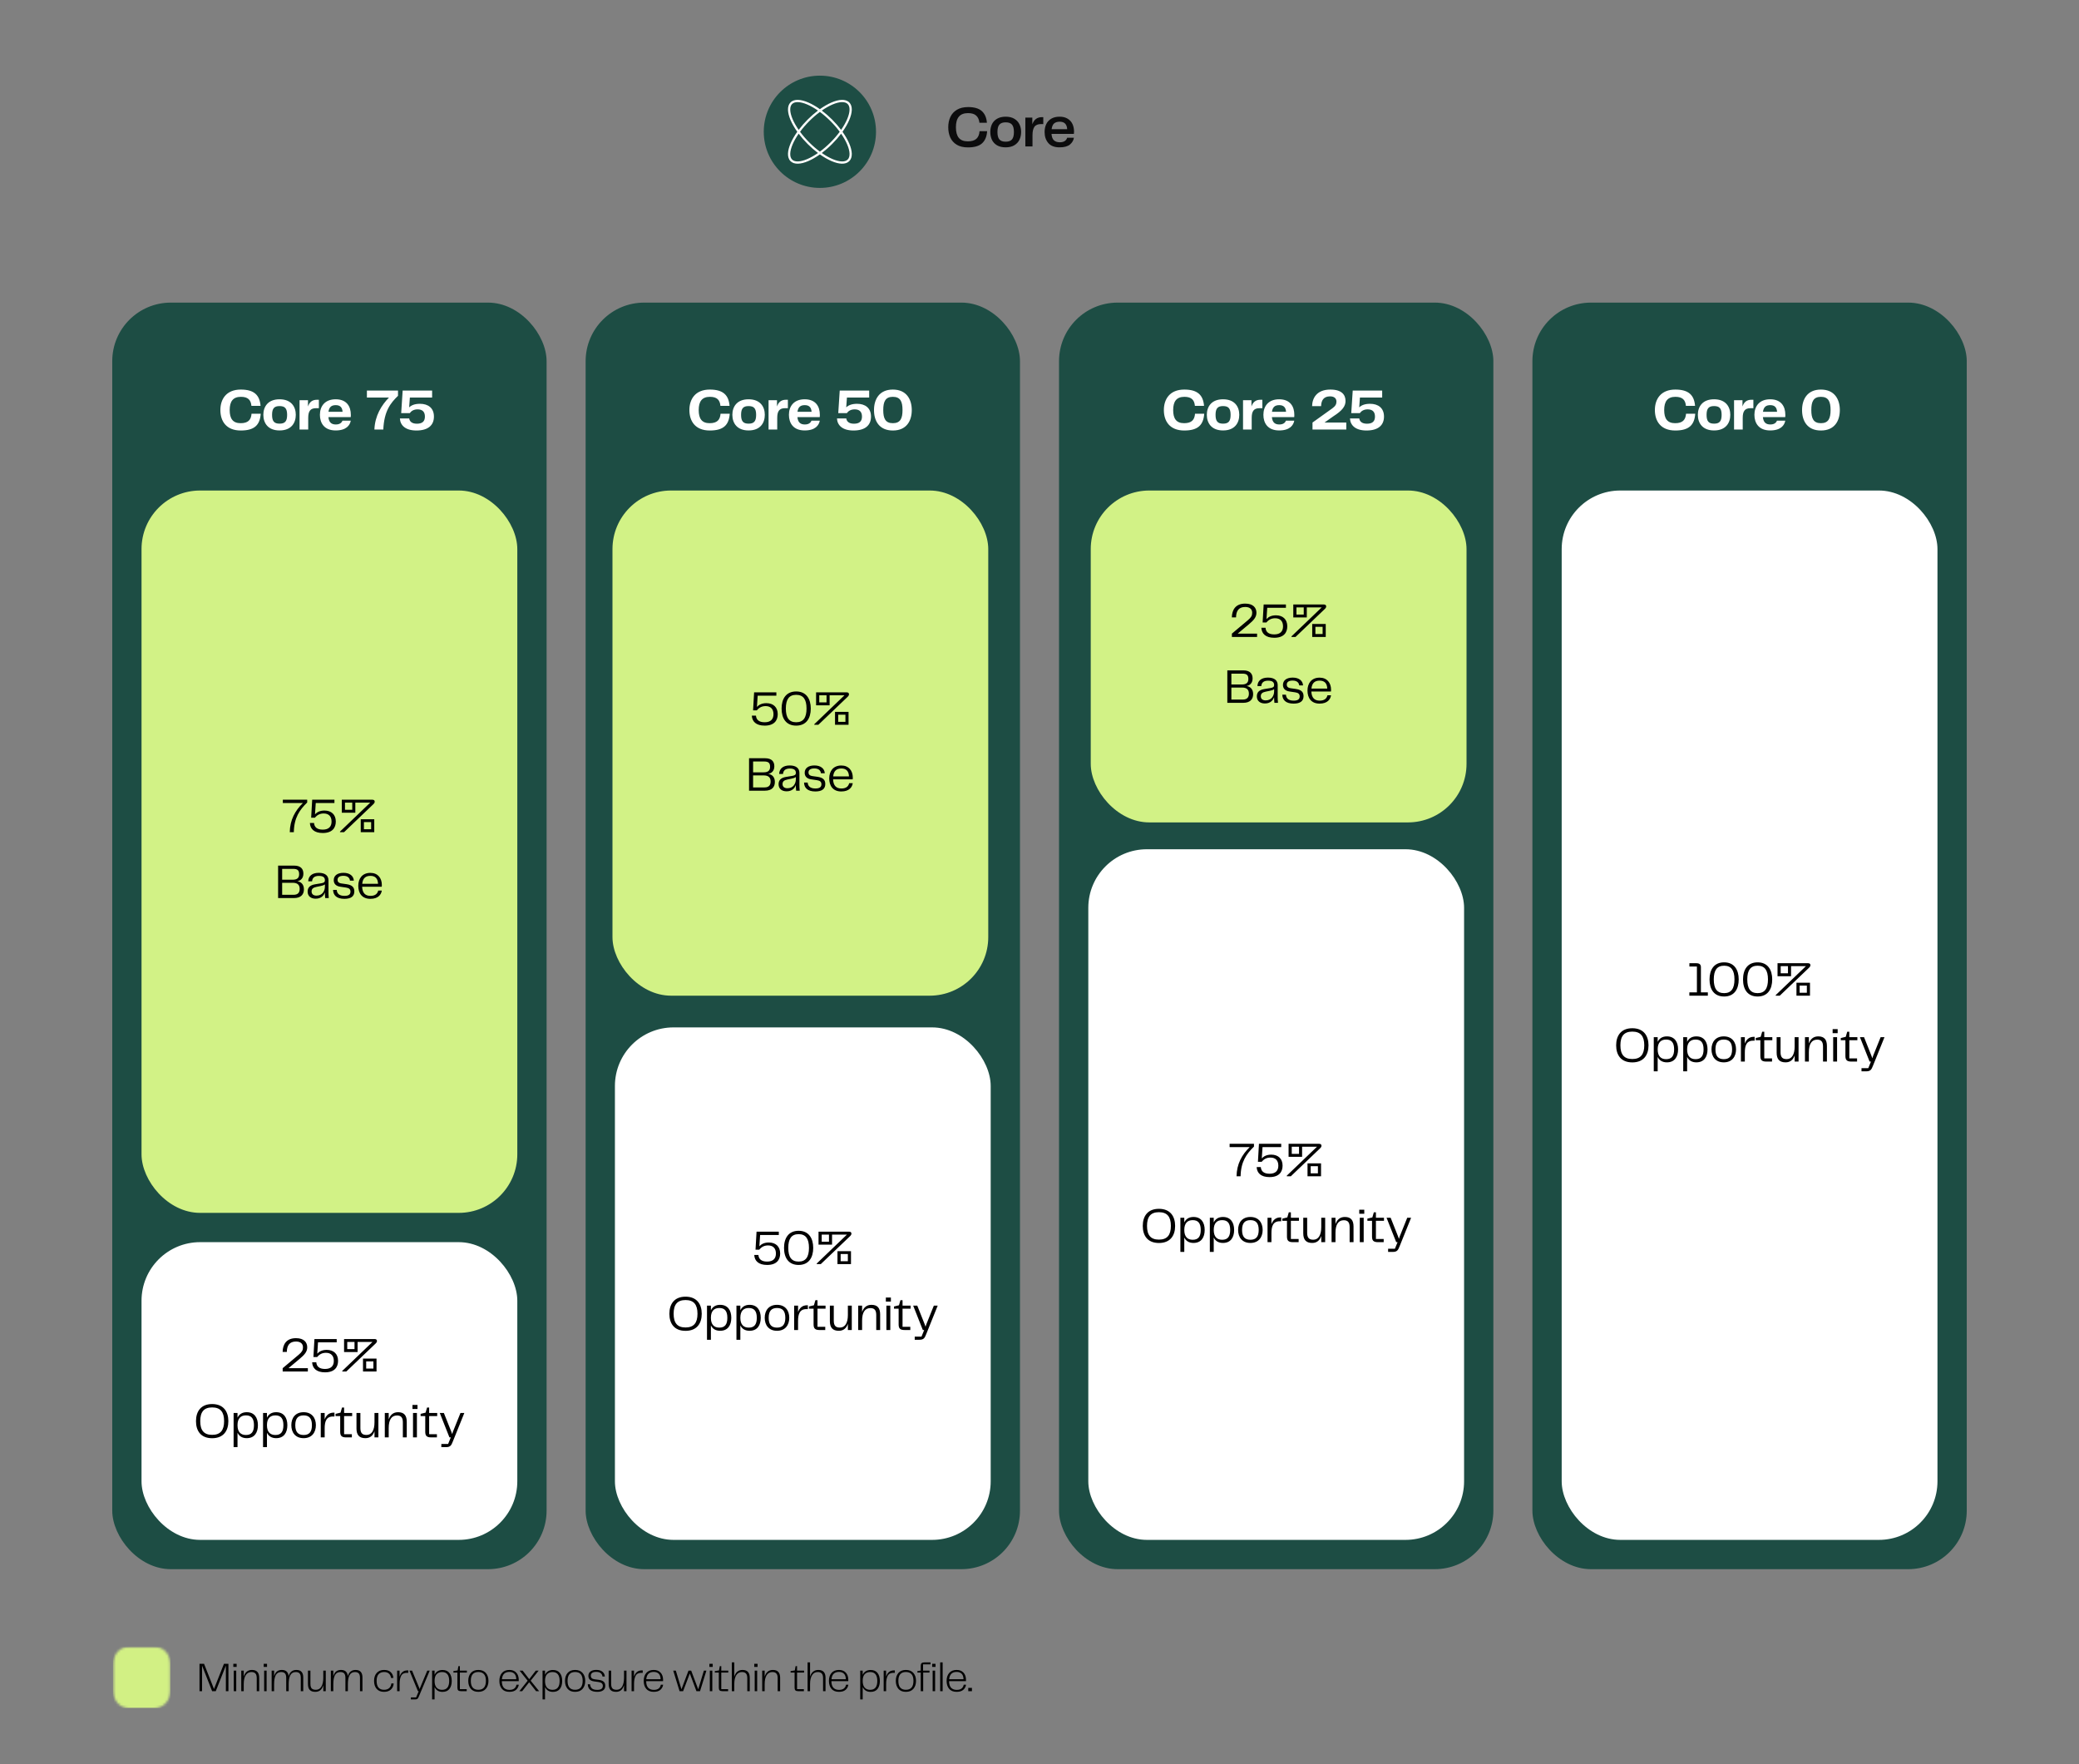
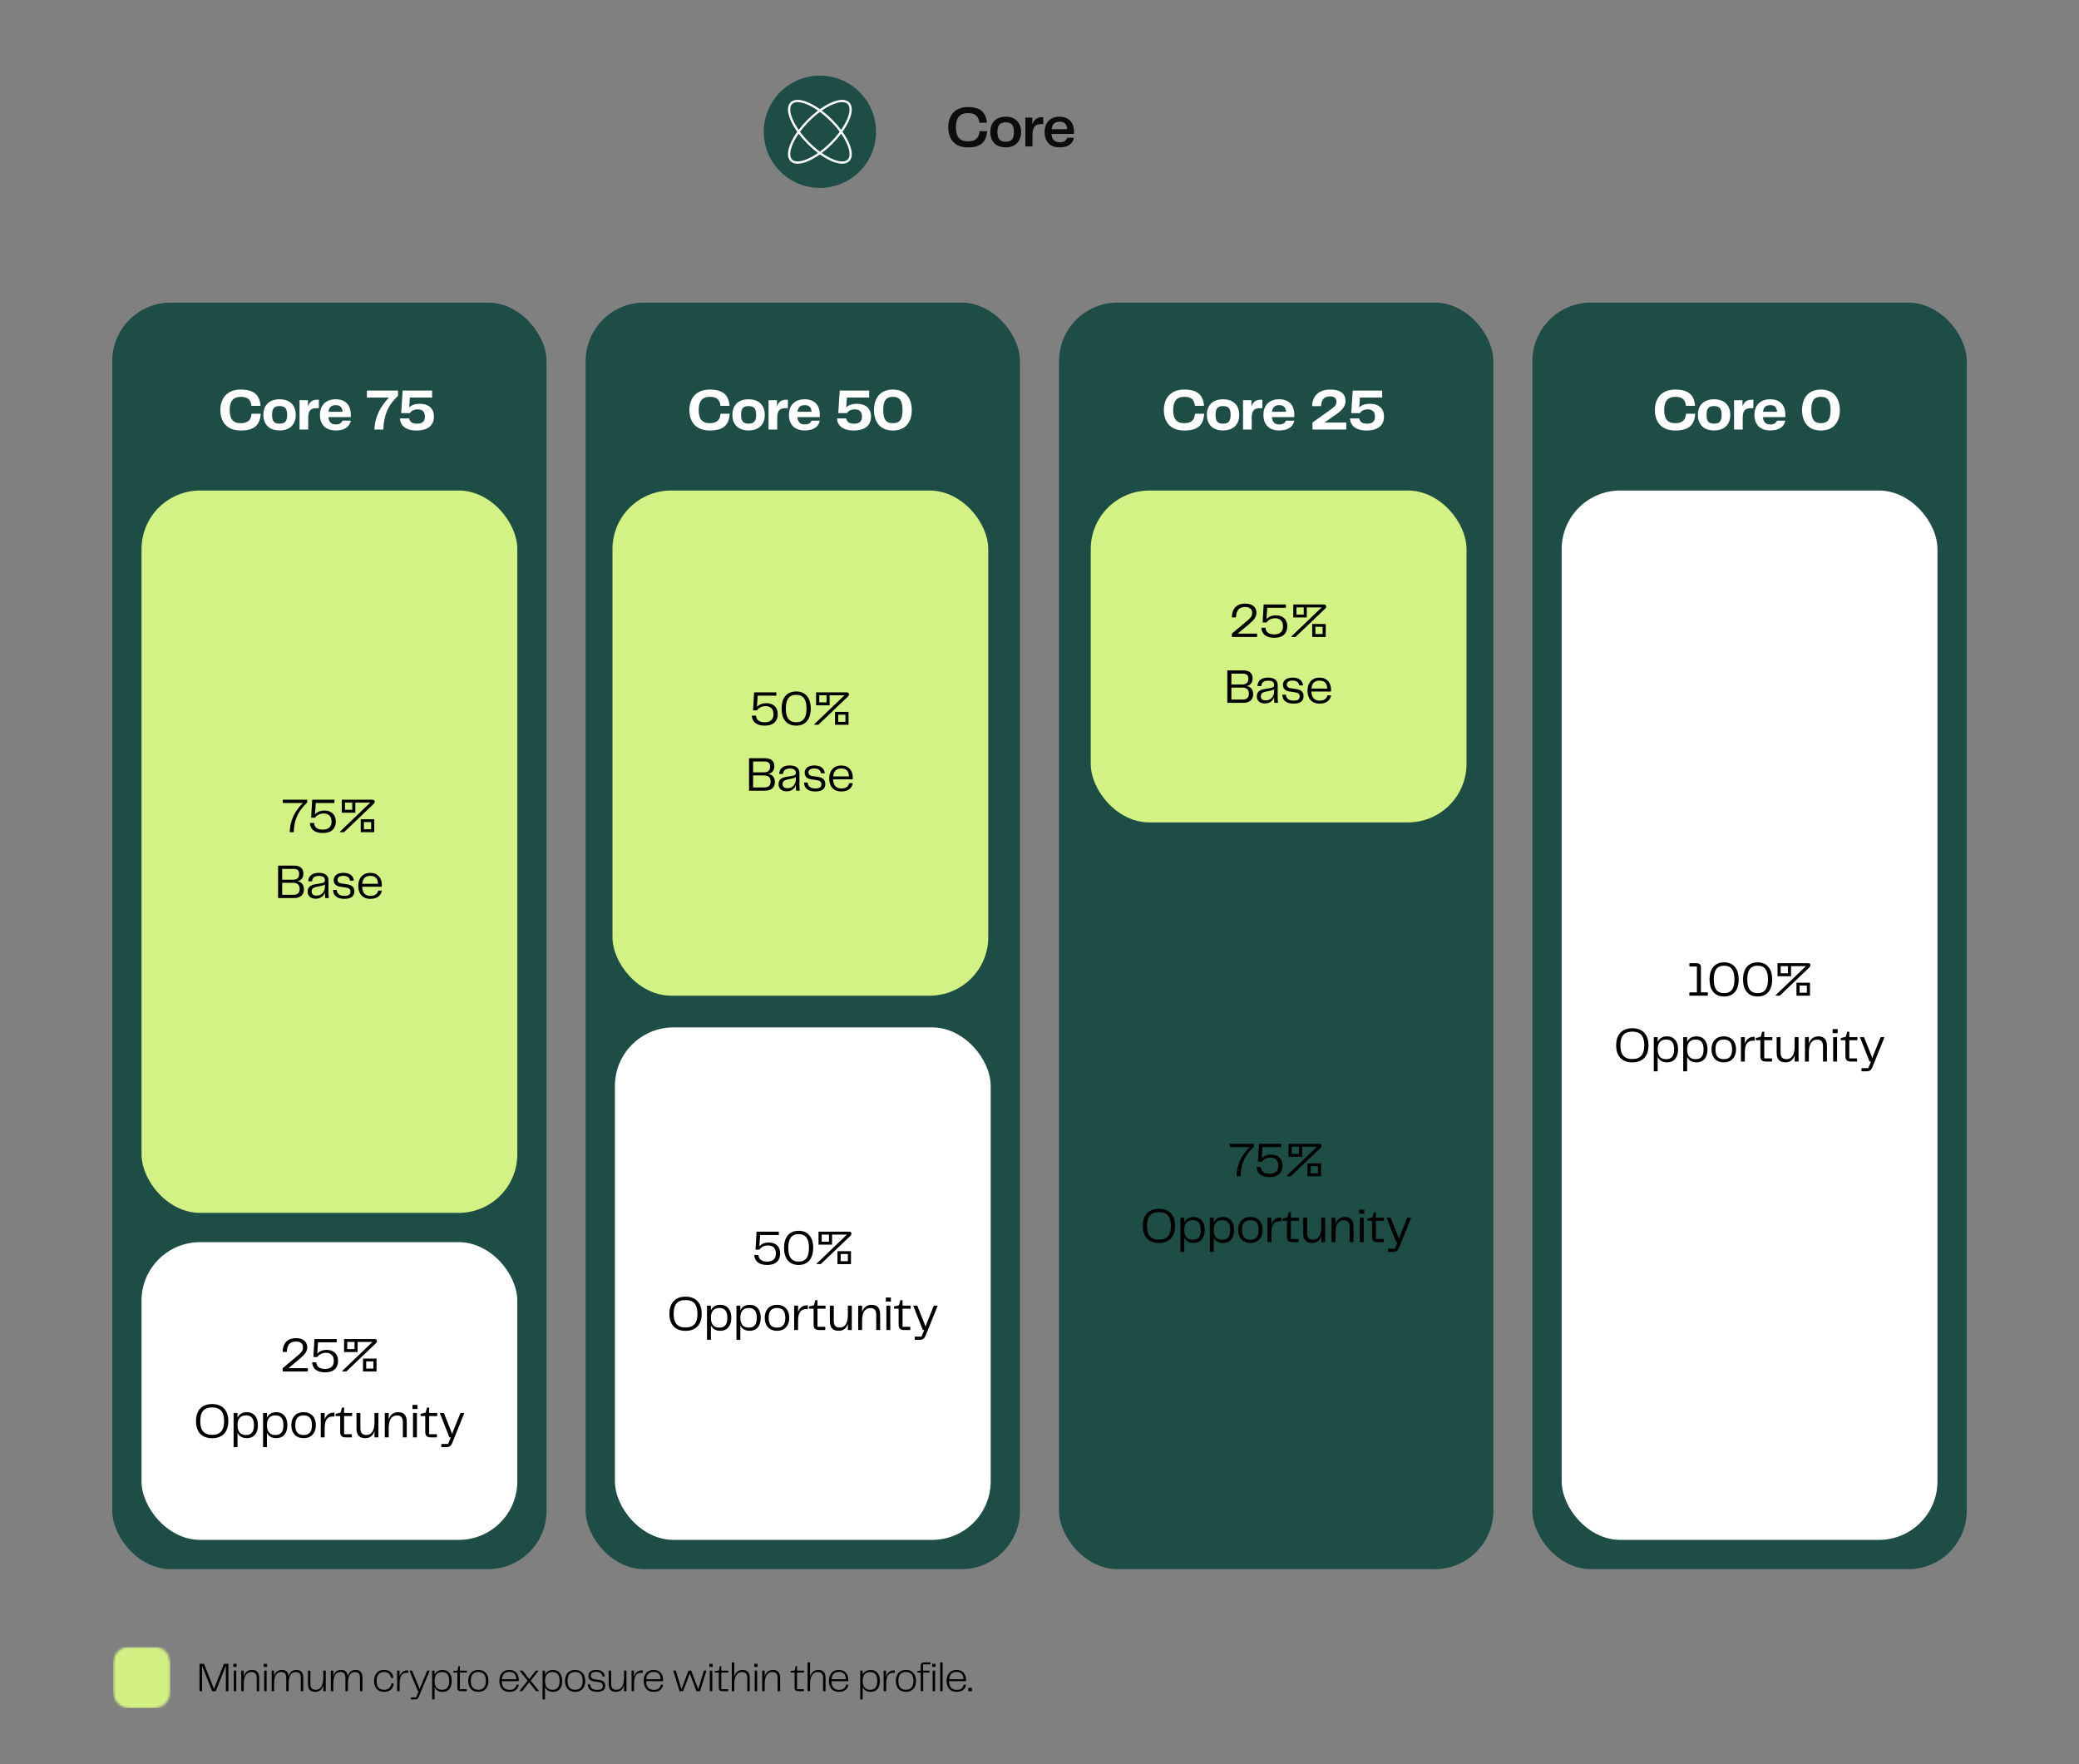
<svg xmlns="http://www.w3.org/2000/svg" width="852" height="723" viewBox="0 0 852 723" fill="none">
  <rect x="0" y="0" width="852" height="723" fill="#808080" stroke="none" />
  <path d="M93.614 681.785V693H92.568V682.51L88.419 693H86.935L82.803 682.51V693H81.757V681.785H83.629L87.694 692.106L91.775 681.785H93.614ZM96.812 693H95.8V684.567H96.812V693ZM96.981 683.049H95.615V681.785H96.981V683.049ZM103.274 684.297C104.264 684.297 105 684.567 105.484 685.107C105.978 685.635 106.226 686.439 106.226 687.519V693H105.214V687.671C105.214 686.771 105.034 686.13 104.674 685.748C104.314 685.354 103.769 685.158 103.038 685.158C102.015 685.158 101.233 685.59 100.694 686.456C100.154 687.311 99.884 688.531 99.884 690.116V693H98.872V684.567H99.884V687.063C100.435 685.219 101.565 684.297 103.274 684.297ZM109.264 693H108.252V684.567H109.264V693ZM109.433 683.049H108.067V681.785H109.433V683.049ZM121.477 684.297C123.344 684.297 124.277 685.332 124.277 687.401V693H123.265V687.552C123.265 686.687 123.096 686.074 122.759 685.714C122.433 685.343 121.916 685.158 121.207 685.158C120.195 685.158 119.459 685.579 118.998 686.423C118.537 687.255 118.307 688.486 118.307 690.116V693H117.295V687.552C117.295 686.687 117.126 686.074 116.789 685.714C116.451 685.343 115.929 685.158 115.22 685.158C114.208 685.158 113.472 685.579 113.011 686.423C112.561 687.255 112.336 688.486 112.336 690.116V693H111.324V684.567H112.336V686.844C112.595 685.978 112.977 685.338 113.483 684.922C114 684.505 114.669 684.297 115.49 684.297C117.199 684.297 118.127 685.146 118.273 686.844C118.531 685.978 118.925 685.338 119.453 684.922C119.982 684.505 120.656 684.297 121.477 684.297ZM132.492 684.567H133.504V693H132.492V690.538C131.975 692.359 130.879 693.27 129.203 693.27C128.192 693.27 127.438 693.011 126.943 692.494C126.449 691.966 126.201 691.15 126.201 690.049V684.567H127.213V689.897C127.213 690.852 127.393 691.516 127.753 691.887C128.124 692.247 128.692 692.427 129.456 692.427C130.446 692.427 131.199 691.988 131.716 691.111C132.234 690.234 132.492 689.014 132.492 687.451V684.567ZM145.738 684.297C147.605 684.297 148.538 685.332 148.538 687.401V693H147.526V687.552C147.526 686.687 147.357 686.074 147.02 685.714C146.694 685.343 146.177 685.158 145.468 685.158C144.457 685.158 143.72 685.579 143.259 686.423C142.798 687.255 142.568 688.486 142.568 690.116V693H141.556V687.552C141.556 686.687 141.387 686.074 141.05 685.714C140.712 685.343 140.19 685.158 139.481 685.158C138.469 685.158 137.733 685.579 137.272 686.423C136.822 687.255 136.597 688.486 136.597 690.116V693H135.585V684.567H136.597V686.844C136.856 685.978 137.238 685.338 137.744 684.922C138.261 684.505 138.93 684.297 139.751 684.297C141.46 684.297 142.388 685.146 142.534 686.844C142.793 685.978 143.186 685.338 143.714 684.922C144.243 684.505 144.918 684.297 145.738 684.297ZM153.297 688.767C153.297 687.418 153.657 686.338 154.377 685.529C155.096 684.708 156.108 684.297 157.412 684.297C158.582 684.297 159.481 684.595 160.111 685.191C160.752 685.776 161.123 686.574 161.224 687.586H160.263C160.139 686.777 159.835 686.17 159.352 685.765C158.868 685.349 158.239 685.141 157.463 685.141C156.462 685.141 155.692 685.439 155.152 686.035C154.613 686.631 154.343 687.541 154.343 688.767C154.343 690.004 154.601 690.926 155.119 691.533C155.647 692.129 156.4 692.427 157.379 692.427C158.256 692.427 158.953 692.202 159.47 691.752C159.987 691.302 160.291 690.661 160.381 689.829H161.325C161.269 690.852 160.892 691.685 160.195 692.325C159.509 692.955 158.57 693.27 157.379 693.27C156.074 693.27 155.068 692.865 154.36 692.056C153.651 691.235 153.297 690.139 153.297 688.767ZM167.324 684.483V685.495L167.021 685.478C165.761 685.422 164.901 685.804 164.44 686.625C163.991 687.434 163.766 688.559 163.766 689.998V693H162.754V684.567H163.749V687.08C164.277 685.349 165.351 684.483 166.97 684.483H167.324ZM175.103 684.567H176.115L171.696 695.074C171.561 695.412 171.438 695.665 171.325 695.833C171.213 696.013 171.061 696.148 170.87 696.238C170.69 696.328 170.437 696.373 170.111 696.373H168.374V695.547H170.533L171.595 693H171.275L167.8 684.567H168.863L171.764 691.55L171.983 692.157L172.185 691.55L175.103 684.567ZM181.349 684.314C182.598 684.314 183.536 684.719 184.166 685.529C184.807 686.327 185.127 687.418 185.127 688.801C185.127 690.195 184.807 691.291 184.166 692.089C183.536 692.888 182.598 693.287 181.349 693.287C180.574 693.287 179.91 693.118 179.359 692.781C178.808 692.432 178.387 691.937 178.094 691.297V696.373H177.083V684.567H178.094V686.288C178.387 685.647 178.808 685.158 179.359 684.82C179.91 684.483 180.574 684.314 181.349 684.314ZM181.164 692.443C183.109 692.443 184.082 691.229 184.082 688.801C184.082 686.372 183.109 685.158 181.164 685.158C180.208 685.158 179.455 685.456 178.904 686.051C178.364 686.636 178.094 687.547 178.094 688.784C178.094 690.02 178.37 690.942 178.921 691.55C179.472 692.145 180.22 692.443 181.164 692.443ZM188.97 693C188.396 693 187.997 692.888 187.772 692.663C187.559 692.438 187.452 692.067 187.452 691.55V685.377H185.816V684.77L187.536 684.5L187.856 682.746H188.464V684.567H191.331V685.377H188.464V692.174H191.263V693H188.97ZM196.028 693.27C194.69 693.27 193.667 692.859 192.959 692.039C192.251 691.207 191.896 690.116 191.896 688.767C191.896 687.429 192.251 686.349 192.959 685.529C193.678 684.708 194.702 684.297 196.028 684.297C197.366 684.297 198.39 684.708 199.098 685.529C199.817 686.349 200.177 687.429 200.177 688.767C200.177 690.116 199.817 691.207 199.098 692.039C198.39 692.859 197.366 693.27 196.028 693.27ZM192.942 688.767C192.942 691.207 193.971 692.427 196.028 692.427C198.097 692.427 199.132 691.207 199.132 688.767C199.132 686.349 198.097 685.141 196.028 685.141C193.971 685.141 192.942 686.349 192.942 688.767ZM212.605 690.352C212.493 691.162 212.122 691.853 211.492 692.427C210.863 692.989 209.952 693.27 208.76 693.27C207.411 693.27 206.388 692.859 205.691 692.039C204.993 691.218 204.645 690.127 204.645 688.767C204.645 687.429 204.999 686.349 205.707 685.529C206.416 684.708 207.433 684.297 208.76 684.297C209.952 684.297 210.885 684.663 211.56 685.394C212.246 686.125 212.588 687.125 212.588 688.396C212.588 688.621 212.583 688.789 212.572 688.902H205.657C205.668 690.116 205.944 691.016 206.483 691.6C207.034 692.174 207.804 692.46 208.794 692.46C209.648 692.46 210.306 692.275 210.767 691.904C211.239 691.533 211.537 691.016 211.661 690.352H212.605ZM208.76 685.107C206.894 685.107 205.87 686.108 205.691 688.109H211.577C211.554 687.075 211.295 686.316 210.801 685.832C210.306 685.349 209.626 685.107 208.76 685.107ZM213.996 693H212.833L216.24 688.716L212.934 684.567H214.182L216.88 688.075L219.579 684.567H220.759L217.471 688.699L220.945 693H219.697L216.847 689.34L213.996 693ZM226.611 684.314C227.859 684.314 228.798 684.719 229.428 685.529C230.069 686.327 230.389 687.418 230.389 688.801C230.389 690.195 230.069 691.291 229.428 692.089C228.798 692.888 227.859 693.287 226.611 693.287C225.835 693.287 225.172 693.118 224.621 692.781C224.07 692.432 223.648 691.937 223.356 691.297V696.373H222.344V684.567H223.356V686.288C223.648 685.647 224.07 685.158 224.621 684.82C225.172 684.483 225.835 684.314 226.611 684.314ZM226.426 692.443C228.371 692.443 229.343 691.229 229.343 688.801C229.343 686.372 228.371 685.158 226.426 685.158C225.47 685.158 224.717 685.456 224.166 686.051C223.626 686.636 223.356 687.547 223.356 688.784C223.356 690.02 223.632 690.942 224.183 691.55C224.734 692.145 225.481 692.443 226.426 692.443ZM235.682 693.27C234.344 693.27 233.321 692.859 232.612 692.039C231.904 691.207 231.55 690.116 231.55 688.767C231.55 687.429 231.904 686.349 232.612 685.529C233.332 684.708 234.355 684.297 235.682 684.297C237.02 684.297 238.043 684.708 238.751 685.529C239.471 686.349 239.831 687.429 239.831 688.767C239.831 690.116 239.471 691.207 238.751 692.039C238.043 692.859 237.02 693.27 235.682 693.27ZM232.595 688.767C232.595 691.207 233.624 692.427 235.682 692.427C237.751 692.427 238.785 691.207 238.785 688.767C238.785 686.349 237.751 685.141 235.682 685.141C233.624 685.141 232.595 686.349 232.595 688.767ZM241.822 690.167C241.878 690.875 242.125 691.437 242.564 691.853C243.002 692.258 243.744 692.46 244.79 692.46C246.297 692.46 247.05 691.915 247.05 690.824C247.05 690.363 246.904 690.004 246.611 689.745C246.33 689.486 245.881 689.318 245.262 689.239L243.441 688.986C241.9 688.772 241.13 688.019 241.13 686.726C241.13 685.973 241.411 685.377 241.973 684.938C242.547 684.5 243.345 684.281 244.368 684.281C245.436 684.281 246.274 684.528 246.881 685.023C247.488 685.517 247.82 686.175 247.876 686.996H246.898C246.853 686.445 246.623 685.99 246.207 685.63C245.791 685.27 245.172 685.09 244.351 685.09C242.867 685.09 242.125 685.619 242.125 686.675C242.125 687.519 242.637 688.002 243.66 688.126L245.431 688.362C246.33 688.486 246.988 688.739 247.404 689.121C247.831 689.503 248.045 690.06 248.045 690.791C248.045 691.611 247.758 692.23 247.185 692.646C246.611 693.062 245.807 693.27 244.773 693.27C242.254 693.27 240.956 692.235 240.877 690.167H241.822ZM255.734 684.567H256.746V693H255.734V690.538C255.217 692.359 254.121 693.27 252.446 693.27C251.434 693.27 250.68 693.011 250.186 692.494C249.691 691.966 249.444 691.15 249.444 690.049V684.567H250.455V689.897C250.455 690.852 250.635 691.516 250.995 691.887C251.366 692.247 251.934 692.427 252.699 692.427C253.688 692.427 254.441 691.988 254.959 691.111C255.476 690.234 255.734 689.014 255.734 687.451V684.567ZM263.398 684.483V685.495L263.094 685.478C261.835 685.422 260.975 685.804 260.514 686.625C260.064 687.434 259.839 688.559 259.839 689.998V693H258.828V684.567H259.823V687.08C260.351 685.349 261.425 684.483 263.044 684.483H263.398ZM271.76 690.352C271.647 691.162 271.276 691.853 270.647 692.427C270.017 692.989 269.106 693.27 267.915 693.27C266.565 693.27 265.542 692.859 264.845 692.039C264.148 691.218 263.799 690.127 263.799 688.767C263.799 687.429 264.154 686.349 264.862 685.529C265.57 684.708 266.588 684.297 267.915 684.297C269.106 684.297 270.04 684.663 270.714 685.394C271.4 686.125 271.743 687.125 271.743 688.396C271.743 688.621 271.737 688.789 271.726 688.902H264.811C264.823 690.116 265.098 691.016 265.638 691.6C266.189 692.174 266.959 692.46 267.948 692.46C268.803 692.46 269.461 692.275 269.922 691.904C270.394 691.533 270.692 691.016 270.815 690.352H271.76ZM267.915 685.107C266.048 685.107 265.025 686.108 264.845 688.109H270.731C270.709 687.075 270.45 686.316 269.955 685.832C269.461 685.349 268.78 685.107 267.915 685.107ZM286.136 692.224L288.463 684.567H289.492L286.878 693H285.41L282.695 685.748L279.946 693H278.496L275.898 684.567H276.961L279.271 692.224L282.155 684.567H283.252L286.136 692.224ZM291.908 693H290.896V684.567H291.908V693ZM292.077 683.049H290.711V681.785H292.077V683.049ZM296.095 693C295.522 693 295.123 692.888 294.898 692.663C294.684 692.438 294.578 692.067 294.578 691.55V685.377H292.942V684.77L294.662 684.5L294.982 682.746H295.59V684.567H298.457V685.377H295.59V692.174H298.389V693H296.095ZM304.308 684.297C305.297 684.297 306.034 684.567 306.517 685.107C307.012 685.635 307.259 686.439 307.259 687.519V693H306.247V687.671C306.247 686.771 306.067 686.13 305.708 685.748C305.348 685.354 304.802 685.158 304.072 685.158C303.048 685.158 302.267 685.59 301.727 686.456C301.188 687.311 300.918 688.531 300.918 690.116V693H299.906V681.194H300.918V687.063C301.469 685.219 302.599 684.297 304.308 684.297ZM310.298 693H309.286V684.567H310.298V693ZM310.466 683.049H309.1V681.785H310.466V683.049ZM316.76 684.297C317.749 684.297 318.486 684.567 318.969 685.107C319.464 685.635 319.711 686.439 319.711 687.519V693H318.699V687.671C318.699 686.771 318.519 686.13 318.16 685.748C317.8 685.354 317.254 685.158 316.524 685.158C315.5 685.158 314.719 685.59 314.179 686.456C313.64 687.311 313.37 688.531 313.37 690.116V693H312.358V684.567H313.37V687.063C313.921 685.219 315.051 684.297 316.76 684.297ZM327.151 693C326.578 693 326.179 692.888 325.954 692.663C325.74 692.438 325.634 692.067 325.634 691.55V685.377H323.998V684.77L325.718 684.5L326.038 682.746H326.645V684.567H329.513V685.377H326.645V692.174H329.445V693H327.151ZM335.364 684.297C336.353 684.297 337.09 684.567 337.573 685.107C338.068 685.635 338.315 686.439 338.315 687.519V693H337.303V687.671C337.303 686.771 337.123 686.13 336.763 685.748C336.404 685.354 335.858 685.158 335.128 685.158C334.104 685.158 333.323 685.59 332.783 686.456C332.244 687.311 331.974 688.531 331.974 690.116V693H330.962V681.194H331.974V687.063C332.525 685.219 333.655 684.297 335.364 684.297ZM347.666 690.352C347.553 691.162 347.182 691.853 346.553 692.427C345.923 692.989 345.012 693.27 343.82 693.27C342.471 693.27 341.448 692.859 340.751 692.039C340.054 691.218 339.705 690.127 339.705 688.767C339.705 687.429 340.059 686.349 340.768 685.529C341.476 684.708 342.494 684.297 343.82 684.297C345.012 684.297 345.945 684.663 346.62 685.394C347.306 686.125 347.649 687.125 347.649 688.396C347.649 688.621 347.643 688.789 347.632 688.902H340.717C340.728 690.116 341.004 691.016 341.544 691.6C342.095 692.174 342.865 692.46 343.854 692.46C344.709 692.46 345.366 692.275 345.827 691.904C346.3 691.533 346.598 691.016 346.721 690.352H347.666ZM343.82 685.107C341.954 685.107 340.931 686.108 340.751 688.109H346.637C346.614 687.075 346.356 686.316 345.861 685.832C345.366 685.349 344.686 685.107 343.82 685.107ZM356.796 684.314C358.045 684.314 358.983 684.719 359.613 685.529C360.254 686.327 360.574 687.418 360.574 688.801C360.574 690.195 360.254 691.291 359.613 692.089C358.983 692.888 358.045 693.287 356.796 693.287C356.021 693.287 355.357 693.118 354.806 692.781C354.255 692.432 353.834 691.937 353.541 691.297V696.373H352.53V684.567H353.541V686.288C353.834 685.647 354.255 685.158 354.806 684.82C355.357 684.483 356.021 684.314 356.796 684.314ZM356.611 692.443C358.556 692.443 359.529 691.229 359.529 688.801C359.529 686.372 358.556 685.158 356.611 685.158C355.655 685.158 354.902 685.456 354.351 686.051C353.811 686.636 353.541 687.547 353.541 688.784C353.541 690.02 353.817 690.942 354.368 691.55C354.919 692.145 355.667 692.443 356.611 692.443ZM366.711 684.483V685.495L366.408 685.478C365.149 685.422 364.288 685.804 363.827 686.625C363.378 687.434 363.153 688.559 363.153 689.998V693H362.141V684.567H363.136V687.08C363.664 685.349 364.738 684.483 366.357 684.483H366.711ZM371.245 693.27C369.907 693.27 368.884 692.859 368.175 692.039C367.467 691.207 367.113 690.116 367.113 688.767C367.113 687.429 367.467 686.349 368.175 685.529C368.895 684.708 369.918 684.297 371.245 684.297C372.583 684.297 373.606 684.708 374.314 685.529C375.034 686.349 375.394 687.429 375.394 688.767C375.394 690.116 375.034 691.207 374.314 692.039C373.606 692.859 372.583 693.27 371.245 693.27ZM368.158 688.767C368.158 691.207 369.187 692.427 371.245 692.427C373.314 692.427 374.348 691.207 374.348 688.767C374.348 686.349 373.314 685.141 371.245 685.141C369.187 685.141 368.158 686.349 368.158 688.767ZM377.324 693V685.377H375.958V684.77L377.324 684.55V682.51C377.324 682.06 377.442 681.728 377.679 681.515C377.926 681.301 378.336 681.194 378.91 681.194H381.338V682.004H378.286V684.567H380.917V685.377H378.336V693H377.324ZM383.223 693H382.211V684.567H383.223V693ZM383.391 683.049H382.025V681.785H383.391V683.049ZM386.31 693H385.298V681.194H386.31V693ZM395.893 690.352C395.78 691.162 395.409 691.853 394.78 692.427C394.15 692.989 393.239 693.27 392.047 693.27C390.698 693.27 389.675 692.859 388.978 692.039C388.281 691.218 387.932 690.127 387.932 688.767C387.932 687.429 388.286 686.349 388.995 685.529C389.703 684.708 390.721 684.297 392.047 684.297C393.239 684.297 394.172 684.663 394.847 685.394C395.533 686.125 395.876 687.125 395.876 688.396C395.876 688.621 395.87 688.789 395.859 688.902H388.944C388.955 690.116 389.231 691.016 389.771 691.6C390.322 692.174 391.092 692.46 392.081 692.46C392.936 692.46 393.593 692.275 394.054 691.904C394.527 691.533 394.825 691.016 394.948 690.352H395.893ZM392.047 685.107C390.181 685.107 389.158 686.108 388.978 688.109H394.864C394.841 687.075 394.583 686.316 394.088 685.832C393.593 685.349 392.913 685.107 392.047 685.107ZM398.31 693H396.809V691.634H398.31V693Z" fill="black" />
  <mask id="mask0_2_78" style="mask-type:luminance" maskUnits="userSpaceOnUse" x="46" y="674" width="24" height="26">
    <path d="M46.281 674.701H69.893V699.999H46.281V674.701Z" fill="white" />
  </mask>
  <g mask="url(#mask0_2_78)">
    <mask id="mask1_2_78" style="mask-type:luminance" maskUnits="userSpaceOnUse" x="46" y="674" width="24" height="26">
      <path d="M52.947 674.701H63.212C66.894 674.701 69.878 677.923 69.878 681.899V692.8C69.878 696.775 66.894 699.999 63.212 699.999H52.947C49.265 699.999 46.28 696.775 46.28 692.8V681.899C46.28 677.923 49.265 674.701 52.947 674.701Z" fill="white" />
    </mask>
    <g mask="url(#mask1_2_78)">
      <path d="M46.28 674.701H69.892V699.999H46.28V674.701Z" fill="#D2F084" />
    </g>
  </g>
  <path d="M396.68 60.401C394.839 60.401 393.312 60.039 392.1 59.315C390.903 58.591 390.022 57.615 389.455 56.387C388.889 55.144 388.605 53.727 388.605 52.137C388.605 50.595 388.889 49.202 389.455 47.958C390.038 46.699 390.935 45.707 392.147 44.983C393.375 44.243 394.902 43.873 396.728 43.873C399.262 43.873 401.135 44.416 402.347 45.503C403.575 46.589 404.275 48.186 404.449 50.296H401.379C401.237 49.005 400.797 48.029 400.057 47.368C399.333 46.691 398.223 46.353 396.728 46.353C395.028 46.353 393.768 46.84 392.95 47.816C392.147 48.777 391.746 50.217 391.746 52.137C391.746 54.074 392.139 55.522 392.926 56.482C393.713 57.442 394.949 57.922 396.633 57.922C398.191 57.922 399.356 57.576 400.128 56.883C400.899 56.175 401.332 55.136 401.426 53.767H404.543C404.386 55.97 403.685 57.631 402.442 58.749C401.214 59.85 399.293 60.401 396.68 60.401ZM412.141 60.378C410.725 60.378 409.544 60.102 408.6 59.551C407.655 58.985 406.955 58.229 406.498 57.285C406.058 56.325 405.837 55.254 405.837 54.074C405.837 52.909 406.058 51.854 406.498 50.91C406.955 49.965 407.655 49.217 408.6 48.666C409.544 48.1 410.725 47.816 412.141 47.816C413.558 47.816 414.739 48.1 415.683 48.666C416.628 49.233 417.328 49.989 417.785 50.933C418.241 51.878 418.469 52.924 418.469 54.074C418.469 55.238 418.241 56.301 417.785 57.261C417.328 58.206 416.628 58.961 415.683 59.528C414.739 60.094 413.558 60.378 412.141 60.378ZM408.765 54.097C408.765 55.514 409.033 56.529 409.568 57.143C410.103 57.757 410.961 58.064 412.141 58.064C413.322 58.064 414.18 57.757 414.715 57.143C415.25 56.529 415.518 55.514 415.518 54.097C415.518 52.68 415.25 51.665 414.715 51.051C414.18 50.437 413.322 50.13 412.141 50.13C410.961 50.13 410.103 50.437 409.568 51.051C409.033 51.665 408.765 52.68 408.765 54.097ZM427.547 48.005V50.839H426.673C425.351 50.839 424.43 51.217 423.91 51.972C423.391 52.712 423.131 53.861 423.131 55.419V60H420.203V48.194H423.06V50.933C423.753 48.981 425.06 48.005 426.98 48.005H427.547ZM434.323 58.3C435.944 58.3 436.951 57.678 437.345 56.435H440.107C439.95 57.505 439.407 58.434 438.478 59.221C437.549 59.992 436.133 60.378 434.228 60.378C432.15 60.378 430.608 59.788 429.6 58.607C428.593 57.426 428.089 55.915 428.089 54.074C428.089 52.893 428.31 51.83 428.75 50.886C429.207 49.941 429.891 49.194 430.804 48.643C431.733 48.092 432.874 47.816 434.228 47.816C435.55 47.816 436.652 48.092 437.534 48.643C438.431 49.178 439.092 49.91 439.517 50.839C439.942 51.752 440.155 52.791 440.155 53.956C440.155 54.286 440.131 54.593 440.084 54.876H430.923C431.017 56.12 431.355 57.001 431.938 57.521C432.52 58.04 433.315 58.3 434.323 58.3ZM434.275 49.871C433.299 49.871 432.536 50.107 431.985 50.579C431.45 51.035 431.111 51.823 430.97 52.94H437.345C437.235 50.894 436.211 49.871 434.275 49.871Z" fill="#0C0C0D" />
  <g clip-path="url(#clip0_2_78)">
    <path d="M359 54C359 41.297 348.703 31 336 31C323.297 31 313 41.297 313 54C313 66.703 323.297 77 336 77C348.703 77 359 66.703 359 54Z" fill="#1D4D44" />
    <path fill-rule="evenodd" clip-rule="evenodd" d="M341.009 48.989C339.624 47.605 338.198 46.368 336.783 45.305C338.3 44.25 339.778 43.416 341.146 42.83C342.598 42.208 343.902 41.876 344.978 41.846C346.053 41.816 346.856 42.087 347.385 42.615C347.913 43.144 348.183 43.947 348.153 45.021C348.123 46.096 347.792 47.399 347.17 48.85C346.584 50.217 345.749 51.696 344.695 53.213C343.63 51.798 342.394 50.372 341.009 48.989ZM340.784 41.984C339.275 42.631 337.651 43.559 335.999 44.731C334.346 43.559 332.722 42.63 331.214 41.984C329.699 41.335 328.278 40.961 327.048 40.927C325.816 40.892 324.731 41.199 323.966 41.964C323.201 42.729 322.894 43.815 322.928 45.047C322.962 46.278 323.336 47.7 323.986 49.216C324.632 50.725 325.561 52.349 326.733 54.001C325.561 55.654 324.632 57.278 323.985 58.786C323.336 60.302 322.962 61.723 322.928 62.953C322.894 64.185 323.201 65.27 323.965 66.036C324.73 66.8 325.816 67.107 327.048 67.072C328.279 67.038 329.702 66.664 331.217 66.014C332.726 65.368 334.35 64.439 336.002 63.267C337.655 64.439 339.279 65.368 340.788 66.014C342.303 66.663 343.724 67.037 344.955 67.072C346.187 67.106 347.271 66.799 348.037 66.034C348.801 65.269 349.108 64.183 349.073 62.951C349.039 61.72 348.665 60.298 348.015 58.782C347.369 57.273 346.44 55.65 345.268 53.997C346.44 52.345 347.369 50.721 348.015 49.213C348.665 47.698 349.039 46.277 349.073 45.046C349.107 43.815 348.8 42.73 348.035 41.964C347.27 41.199 346.185 40.892 344.952 40.927C343.721 40.961 342.299 41.335 340.784 41.984ZM331.641 49.641C330.207 51.075 328.941 52.55 327.869 54.001C328.941 55.453 330.208 56.926 331.642 58.358C333.076 59.792 334.551 61.059 336.002 62.131C337.454 61.058 338.927 59.792 340.36 58.357C341.794 56.923 343.06 55.449 344.132 53.997C343.059 52.546 341.793 51.072 340.359 49.64C338.924 48.206 337.45 46.94 335.999 45.867C334.547 46.94 333.073 48.207 331.641 49.641ZM324.831 59.149C325.417 57.782 326.252 56.303 327.306 54.786C328.37 56.201 329.607 57.627 330.992 59.01C332.376 60.394 333.803 61.63 335.218 62.694C333.701 63.748 332.222 64.583 330.855 65.169C329.403 65.791 328.099 66.122 327.023 66.153C325.948 66.183 325.144 65.913 324.616 65.385C324.088 64.856 323.818 64.053 323.848 62.979C323.878 61.903 324.209 60.6 324.831 59.149ZM341.15 65.169C339.783 64.583 338.304 63.748 336.787 62.694C338.202 61.629 339.628 60.392 341.011 59.007C342.395 57.623 343.631 56.197 344.695 54.782C345.749 56.298 346.584 57.777 347.17 59.145C347.792 60.597 348.124 61.901 348.154 62.977C348.184 64.052 347.914 64.855 347.386 65.383C346.857 65.912 346.054 66.182 344.98 66.152C343.905 66.122 342.602 65.79 341.15 65.169ZM324.831 48.854C325.417 50.221 326.252 51.7 327.306 53.217C328.37 51.801 329.606 50.375 330.99 48.991C332.373 47.606 333.799 46.369 335.214 45.305C333.697 44.25 332.219 43.416 330.852 42.83C329.4 42.208 328.097 41.876 327.022 41.846C325.948 41.816 325.145 42.086 324.616 42.615C324.088 43.143 323.818 43.947 323.848 45.021C323.878 46.098 324.209 47.402 324.831 48.854Z" fill="white" />
  </g>
  <rect x="46" y="124" width="178" height="519" rx="24" fill="#1D4D44" />
  <rect x="58" y="201" width="154" height="296" rx="24" fill="#D2F286" />
  <path d="M124.132 329.06H115.912V327.7H125.892V328.84C122.772 331.86 120.512 335.12 120.412 341H118.752C118.832 335.96 120.952 332.18 124.132 329.06ZM132.977 332.14C135.797 332.14 137.617 333.8 137.617 336.64C137.617 339.26 136.137 341.34 132.277 341.34C128.737 341.34 127.117 339.66 126.997 337.24H128.697C128.817 338.82 129.797 339.96 132.277 339.96C134.777 339.96 135.877 338.66 135.877 336.66C135.877 334.52 134.697 333.34 132.657 333.34C131.117 333.34 129.977 333.94 129.057 335.08H127.517L127.937 327.7H137.057V329.06H129.397L129.097 333.68C129.897 332.8 131.097 332.14 132.977 332.14ZM140.997 341H139.337V340.76L151.717 328.9H145.617V333.02H140.077V327.7H152.577C153.177 327.7 153.557 327.94 153.557 328.5C153.557 328.8 153.437 329.12 152.977 329.56L140.997 341ZM141.377 328.9V331.82H144.357V328.9H141.377ZM153.377 341H147.837V335.7H153.377V341ZM149.137 336.86V339.8H152.097V336.86H149.137ZM121.831 361.12C123.291 361.3 124.551 362.32 124.551 364.42C124.551 366.6 123.231 368 120.471 368H113.971V354.7H120.511C123.351 354.7 124.331 356.16 124.331 358C124.331 359.92 123.171 360.88 121.831 361.12ZM120.171 356.04H115.631V360.48H119.951C121.831 360.48 122.591 359.7 122.591 358.24C122.591 356.74 122.031 356.04 120.171 356.04ZM115.631 366.66H120.311C122.171 366.66 122.811 365.66 122.811 364.24C122.811 362.66 121.991 361.74 119.991 361.74H115.631V366.66ZM129.373 368.26C127.453 368.26 126.073 367.26 126.073 365.36C126.073 363.74 126.953 362.72 129.113 362.36L131.653 361.94C132.713 361.76 133.153 361.48 133.153 360.72C133.153 359.7 132.633 358.92 130.693 358.92C128.733 358.92 127.993 359.84 127.893 361.14H126.313C126.373 359.02 127.873 357.66 130.633 357.66C133.373 357.66 134.613 358.92 134.613 360.72V365.52C134.613 366.24 134.633 367.02 134.733 368H133.273C133.193 367.14 133.133 366.4 133.133 365.66C132.753 366.86 131.693 368.26 129.373 368.26ZM129.693 367C132.053 367 133.153 365.16 133.153 363.26V362.4C132.653 362.76 132.113 362.92 131.353 363.08L129.693 363.42C128.333 363.7 127.693 364.22 127.693 365.3C127.693 366.44 128.513 367 129.693 367ZM136.511 364.66H137.991C138.111 366.02 138.871 367.1 141.171 367.1C142.931 367.1 143.631 366.48 143.631 365.36C143.631 364.4 143.071 363.88 141.811 363.7L139.491 363.36C137.751 363.12 136.771 362.2 136.771 360.66C136.771 358.8 138.251 357.66 140.771 357.66C143.391 357.66 144.891 358.98 145.011 360.86H143.431C143.331 359.82 142.571 358.88 140.731 358.88C139.031 358.88 138.331 359.56 138.331 360.54C138.331 361.24 138.691 361.84 139.951 362.02L142.071 362.32C144.371 362.66 145.211 363.64 145.211 365.28C145.211 367.32 143.791 368.32 141.131 368.32C137.871 368.32 136.551 366.76 136.511 364.66ZM151.846 367.1C153.806 367.1 154.706 366.18 155.006 364.92H156.466C156.266 366.44 155.106 368.32 151.786 368.32C148.346 368.32 146.826 366 146.826 362.98C146.826 360 148.466 357.68 151.786 357.68C154.786 357.68 156.486 359.74 156.486 362.66C156.486 362.92 156.486 363.12 156.446 363.36H148.406C148.526 366.1 149.846 367.1 151.846 367.1ZM151.806 358.9C149.906 358.9 148.666 359.8 148.446 362.16H154.926C154.846 359.86 153.666 358.9 151.806 358.9Z" fill="black" />
  <rect x="58" y="509" width="154" height="122" rx="24" fill="white" />
  <path d="M126.164 562H115.844V560.64L122.444 555.1C123.744 554 124.164 553.26 124.164 552.1C124.164 550.74 123.304 549.72 121.324 549.72C118.684 549.72 117.584 551.26 117.544 553.98H115.824C115.884 550.94 117.304 548.34 121.304 548.34C124.664 548.34 125.904 550.14 125.904 552.08C125.904 553.82 124.924 555.06 122.724 556.88L118.224 560.64H126.164V562ZM133.904 553.14C136.724 553.14 138.544 554.8 138.544 557.64C138.544 560.26 137.064 562.34 133.204 562.34C129.664 562.34 128.044 560.66 127.924 558.24H129.624C129.744 559.82 130.724 560.96 133.204 560.96C135.704 560.96 136.804 559.66 136.804 557.66C136.804 555.52 135.624 554.34 133.584 554.34C132.044 554.34 130.904 554.94 129.984 556.08H128.444L128.864 548.7H137.984V550.06H130.324L130.024 554.68C130.824 553.8 132.024 553.14 133.904 553.14ZM141.925 562H140.265V561.76L152.645 549.9H146.545V554.02H141.005V548.7H153.505C154.105 548.7 154.485 548.94 154.485 549.5C154.485 549.8 154.365 550.12 153.905 550.56L141.925 562ZM142.305 549.9V552.82H145.285V549.9H142.305ZM154.305 562H148.765V556.7H154.305V562ZM150.065 557.86V560.8H153.025V557.86H150.065ZM86.941 589.34C82.321 589.34 80.321 586.36 80.321 582.34C80.321 578.38 82.321 575.34 86.941 575.34C91.561 575.34 93.581 578.4 93.581 582.34C93.581 586.34 91.561 589.34 86.941 589.34ZM82.061 582.34C82.061 586.08 83.541 587.96 86.941 587.96C90.341 587.96 91.841 586.08 91.841 582.34C91.841 578.6 90.341 576.72 86.941 576.72C83.541 576.72 82.061 578.6 82.061 582.34ZM101.116 578.68C104.256 578.68 105.696 580.94 105.696 584C105.696 587.08 104.256 589.32 101.116 589.32C99.276 589.32 98.016 588.52 97.336 587.1V593H95.736V579H97.336V580.92C98.016 579.5 99.276 578.68 101.116 578.68ZM100.796 588.02C103.076 588.02 104.076 586.7 104.076 584C104.076 581.32 103.076 579.98 100.796 579.98C98.676 579.98 97.336 581.18 97.336 584C97.336 586.82 98.676 588.02 100.796 588.02ZM113.184 578.68C116.324 578.68 117.764 580.94 117.764 584C117.764 587.08 116.324 589.32 113.184 589.32C111.344 589.32 110.084 588.52 109.404 587.1V593H107.804V579H109.404V580.92C110.084 579.5 111.344 578.68 113.184 578.68ZM112.864 588.02C115.144 588.02 116.144 586.7 116.144 584C116.144 581.32 115.144 579.98 112.864 579.98C110.744 579.98 109.404 581.18 109.404 584C109.404 586.82 110.744 588.02 112.864 588.02ZM124.432 589.32C121.052 589.32 119.392 587 119.392 583.98C119.392 581 121.052 578.68 124.432 578.68C127.792 578.68 129.452 581.02 129.452 583.98C129.452 586.98 127.792 589.32 124.432 589.32ZM121.012 584C121.012 586.8 122.172 588.02 124.432 588.02C126.692 588.02 127.832 586.8 127.832 584C127.832 581.18 126.692 579.98 124.432 579.98C122.172 579.98 121.012 581.18 121.012 584ZM136.713 578.86H137.073V580.44H136.653C133.693 580.34 133.053 582.5 133.053 585.32V589H131.453V579H133.053V581.64C133.653 579.98 134.813 578.86 136.713 578.86ZM144.199 589H141.839C139.919 589 139.419 588.26 139.419 586.66V580.26H137.519V579.36L139.559 578.86L140.159 576.78H141.019V579H144.319V580.26H141.019V587.7H144.199V589ZM153.472 582.82V579H155.072V589H153.472V586.46C152.872 588.24 151.692 589.32 149.752 589.32C147.232 589.32 146.092 588 146.092 585.38V579H147.692V585.2C147.692 587.42 148.672 588 150.212 588C152.292 588 153.472 586.14 153.472 582.82ZM163.136 578.68C165.636 578.68 166.696 580.04 166.696 582.62V589H165.096V582.8C165.096 580.66 164.156 580.02 162.696 580.02C160.476 580.02 159.296 581.74 159.296 585.18V589H157.696V579H159.296V581.62C159.916 579.8 161.156 578.68 163.136 578.68ZM171.096 577.36H169.036V575.7H171.096V577.36ZM170.856 589H169.256V579H170.856V589ZM179.053 589H176.693C174.773 589 174.273 588.26 174.273 586.66V580.26H172.373V579.36L174.413 578.86L175.013 576.78H175.873V579H179.173V580.26H175.873V587.7H179.053V589ZM185.606 586.7L188.706 579H190.286L185.586 590.66C184.966 592.26 184.566 593 182.766 593H180.866V591.7H183.646L184.746 589H184.186L180.226 579H181.906L184.966 586.7L185.306 587.66L185.606 586.7Z" fill="black" />
  <path d="M98.665 176.408C92.665 176.408 90.313 172.52 90.313 168.032C90.313 163.616 92.689 159.632 98.689 159.632C104.185 159.632 106.417 161.936 106.777 166.304H103.033C102.817 163.952 101.689 162.608 98.737 162.608C95.521 162.608 94.129 164.456 94.129 168.032C94.129 171.56 95.425 173.408 98.617 173.408C101.689 173.408 102.889 172.04 103.081 169.544H106.849C106.513 174.152 104.305 176.408 98.665 176.408ZM114.57 176.384C109.794 176.384 107.922 173.336 107.922 169.976C107.922 166.664 109.794 163.616 114.57 163.616C119.37 163.616 121.218 166.688 121.218 169.976C121.218 173.312 119.37 176.384 114.57 176.384ZM111.498 170C111.498 172.664 112.41 173.6 114.57 173.6C116.754 173.6 117.666 172.664 117.666 170C117.666 167.336 116.754 166.4 114.57 166.4C112.41 166.4 111.498 167.336 111.498 170ZM129.887 163.808H130.679V167.264H129.503C127.127 167.264 126.311 168.56 126.311 171.272V176H122.759V164H126.215V166.568C126.791 164.864 127.871 163.808 129.887 163.808ZM137.631 173.936C139.191 173.936 140.007 173.264 140.343 172.376H143.751C143.415 174.296 141.879 176.384 137.559 176.384C132.879 176.384 131.103 173.36 131.103 169.976C131.103 166.496 133.119 163.616 137.559 163.616C142.095 163.616 143.775 166.568 143.775 169.952C143.775 170.312 143.775 170.648 143.727 170.912H134.583C134.799 173.192 135.927 173.936 137.631 173.936ZM137.607 166.016C135.903 166.016 134.895 166.712 134.607 168.752H140.391C140.271 166.928 139.383 166.016 137.607 166.016ZM159.412 162.896H150.364V160.04H163.108V162.2C160.108 165.104 157.42 168.368 157.084 176H153.436C153.652 170.408 156.316 166.064 159.412 162.896ZM172.118 165.464C175.406 165.464 177.83 167.144 177.83 170.696C177.83 174.176 175.55 176.408 170.654 176.408C165.998 176.408 164.006 174.152 163.886 171.464H167.702C167.846 172.616 168.71 173.624 170.846 173.624C173.126 173.624 174.134 172.616 174.134 170.696C174.134 168.728 173.078 167.744 171.158 167.744C169.502 167.744 168.518 168.464 167.942 169.28H164.414L165.014 160.04H177.086V162.896H167.966L167.678 166.928C168.566 166.064 169.958 165.464 172.118 165.464Z" fill="white" />
  <rect x="240" y="124" width="178" height="519" rx="24" fill="#1D4D44" />
  <rect x="251" y="201" width="154" height="207" rx="24" fill="#D2F286" />
  <path d="M314.084 288.14C316.904 288.14 318.724 289.8 318.724 292.64C318.724 295.26 317.244 297.34 313.384 297.34C309.844 297.34 308.224 295.66 308.104 293.24H309.804C309.924 294.82 310.904 295.96 313.384 295.96C315.884 295.96 316.984 294.66 316.984 292.66C316.984 290.52 315.804 289.34 313.764 289.34C312.224 289.34 311.084 289.94 310.164 291.08H308.624L309.044 283.7H318.164V285.06H310.504L310.204 289.68C311.004 288.8 312.204 288.14 314.084 288.14ZM326.287 297.34C322.127 297.34 320.307 294.36 320.307 290.34C320.307 286.38 322.127 283.34 326.287 283.34C330.427 283.34 332.267 286.4 332.267 290.34C332.267 294.34 330.427 297.34 326.287 297.34ZM322.047 290.34C322.047 294.08 323.347 295.96 326.287 295.96C329.207 295.96 330.527 294.08 330.527 290.34C330.527 286.6 329.207 284.72 326.287 284.72C323.347 284.72 322.047 286.6 322.047 290.34ZM335.365 297H333.705V296.76L346.085 284.9H339.985V289.02H334.445V283.7H346.945C347.545 283.7 347.925 283.94 347.925 284.5C347.925 284.8 347.805 285.12 347.345 285.56L335.365 297ZM335.745 284.9V287.82H338.725V284.9H335.745ZM347.745 297H342.205V291.7H347.745V297ZM343.505 292.86V295.8H346.465V292.86H343.505ZM314.831 317.12C316.291 317.3 317.551 318.32 317.551 320.42C317.551 322.6 316.231 324 313.471 324H306.971V310.7H313.511C316.351 310.7 317.331 312.16 317.331 314C317.331 315.92 316.171 316.88 314.831 317.12ZM313.171 312.04H308.631V316.48H312.951C314.831 316.48 315.591 315.7 315.591 314.24C315.591 312.74 315.031 312.04 313.171 312.04ZM308.631 322.66H313.311C315.171 322.66 315.811 321.66 315.811 320.24C315.811 318.66 314.991 317.74 312.991 317.74H308.631V322.66ZM322.373 324.26C320.453 324.26 319.073 323.26 319.073 321.36C319.073 319.74 319.953 318.72 322.113 318.36L324.653 317.94C325.713 317.76 326.153 317.48 326.153 316.72C326.153 315.7 325.633 314.92 323.693 314.92C321.733 314.92 320.993 315.84 320.893 317.14H319.313C319.373 315.02 320.873 313.66 323.633 313.66C326.373 313.66 327.613 314.92 327.613 316.72V321.52C327.613 322.24 327.633 323.02 327.733 324H326.273C326.193 323.14 326.133 322.4 326.133 321.66C325.753 322.86 324.693 324.26 322.373 324.26ZM322.693 323C325.053 323 326.153 321.16 326.153 319.26V318.4C325.653 318.76 325.113 318.92 324.353 319.08L322.693 319.42C321.333 319.7 320.693 320.22 320.693 321.3C320.693 322.44 321.513 323 322.693 323ZM329.511 320.66H330.991C331.111 322.02 331.871 323.1 334.171 323.1C335.931 323.1 336.631 322.48 336.631 321.36C336.631 320.4 336.071 319.88 334.811 319.7L332.491 319.36C330.751 319.12 329.771 318.2 329.771 316.66C329.771 314.8 331.251 313.66 333.771 313.66C336.391 313.66 337.891 314.98 338.011 316.86H336.431C336.331 315.82 335.571 314.88 333.731 314.88C332.031 314.88 331.331 315.56 331.331 316.54C331.331 317.24 331.691 317.84 332.951 318.02L335.071 318.32C337.371 318.66 338.211 319.64 338.211 321.28C338.211 323.32 336.791 324.32 334.131 324.32C330.871 324.32 329.551 322.76 329.511 320.66ZM344.846 323.1C346.806 323.1 347.706 322.18 348.006 320.92H349.466C349.266 322.44 348.106 324.32 344.786 324.32C341.346 324.32 339.826 322 339.826 318.98C339.826 316 341.466 313.68 344.786 313.68C347.786 313.68 349.486 315.74 349.486 318.66C349.486 318.92 349.486 319.12 349.446 319.36H341.406C341.526 322.1 342.846 323.1 344.846 323.1ZM344.806 314.9C342.906 314.9 341.666 315.8 341.446 318.16H347.926C347.846 315.86 346.666 314.9 344.806 314.9Z" fill="black" />
  <rect x="252" y="421" width="154" height="210" rx="24" fill="white" />
  <path d="M315.084 509.14C317.904 509.14 319.724 510.8 319.724 513.64C319.724 516.26 318.244 518.34 314.384 518.34C310.844 518.34 309.224 516.66 309.104 514.24H310.804C310.924 515.82 311.904 516.96 314.384 516.96C316.884 516.96 317.984 515.66 317.984 513.66C317.984 511.52 316.804 510.34 314.764 510.34C313.224 510.34 312.084 510.94 311.164 512.08H309.624L310.044 504.7H319.164V506.06H311.504L311.204 510.68C312.004 509.8 313.204 509.14 315.084 509.14ZM327.287 518.34C323.127 518.34 321.307 515.36 321.307 511.34C321.307 507.38 323.127 504.34 327.287 504.34C331.427 504.34 333.267 507.4 333.267 511.34C333.267 515.34 331.427 518.34 327.287 518.34ZM323.047 511.34C323.047 515.08 324.347 516.96 327.287 516.96C330.207 516.96 331.527 515.08 331.527 511.34C331.527 507.6 330.207 505.72 327.287 505.72C324.347 505.72 323.047 507.6 323.047 511.34ZM336.365 518H334.705V517.76L347.085 505.9H340.985V510.02H335.445V504.7H347.945C348.545 504.7 348.925 504.94 348.925 505.5C348.925 505.8 348.805 506.12 348.345 506.56L336.365 518ZM336.745 505.9V508.82H339.725V505.9H336.745ZM348.745 518H343.205V512.7H348.745V518ZM344.505 513.86V516.8H347.465V513.86H344.505ZM280.941 545.34C276.321 545.34 274.321 542.36 274.321 538.34C274.321 534.38 276.321 531.34 280.941 531.34C285.561 531.34 287.581 534.4 287.581 538.34C287.581 542.34 285.561 545.34 280.941 545.34ZM276.061 538.34C276.061 542.08 277.541 543.96 280.941 543.96C284.341 543.96 285.841 542.08 285.841 538.34C285.841 534.6 284.341 532.72 280.941 532.72C277.541 532.72 276.061 534.6 276.061 538.34ZM295.116 534.68C298.256 534.68 299.696 536.94 299.696 540C299.696 543.08 298.256 545.32 295.116 545.32C293.276 545.32 292.016 544.52 291.336 543.1V549H289.736V535H291.336V536.92C292.016 535.5 293.276 534.68 295.116 534.68ZM294.796 544.02C297.076 544.02 298.076 542.7 298.076 540C298.076 537.32 297.076 535.98 294.796 535.98C292.676 535.98 291.336 537.18 291.336 540C291.336 542.82 292.676 544.02 294.796 544.02ZM307.184 534.68C310.324 534.68 311.764 536.94 311.764 540C311.764 543.08 310.324 545.32 307.184 545.32C305.344 545.32 304.084 544.52 303.404 543.1V549H301.804V535H303.404V536.92C304.084 535.5 305.344 534.68 307.184 534.68ZM306.864 544.02C309.144 544.02 310.144 542.7 310.144 540C310.144 537.32 309.144 535.98 306.864 535.98C304.744 535.98 303.404 537.18 303.404 540C303.404 542.82 304.744 544.02 306.864 544.02ZM318.432 545.32C315.052 545.32 313.392 543 313.392 539.98C313.392 537 315.052 534.68 318.432 534.68C321.792 534.68 323.452 537.02 323.452 539.98C323.452 542.98 321.792 545.32 318.432 545.32ZM315.012 540C315.012 542.8 316.172 544.02 318.432 544.02C320.692 544.02 321.832 542.8 321.832 540C321.832 537.18 320.692 535.98 318.432 535.98C316.172 535.98 315.012 537.18 315.012 540ZM330.713 534.86H331.073V536.44H330.653C327.693 536.34 327.053 538.5 327.053 541.32V545H325.453V535H327.053V537.64C327.653 535.98 328.813 534.86 330.713 534.86ZM338.199 545H335.839C333.919 545 333.419 544.26 333.419 542.66V536.26H331.519V535.36L333.559 534.86L334.159 532.78H335.019V535H338.319V536.26H335.019V543.7H338.199V545ZM347.472 538.82V535H349.072V545H347.472V542.46C346.872 544.24 345.692 545.32 343.752 545.32C341.232 545.32 340.092 544 340.092 541.38V535H341.692V541.2C341.692 543.42 342.672 544 344.212 544C346.292 544 347.472 542.14 347.472 538.82ZM357.136 534.68C359.636 534.68 360.696 536.04 360.696 538.62V545H359.096V538.8C359.096 536.66 358.156 536.02 356.696 536.02C354.476 536.02 353.296 537.74 353.296 541.18V545H351.696V535H353.296V537.62C353.916 535.8 355.156 534.68 357.136 534.68ZM365.096 533.36H363.036V531.7H365.096V533.36ZM364.856 545H363.256V535H364.856V545ZM373.053 545H370.693C368.773 545 368.273 544.26 368.273 542.66V536.26H366.373V535.36L368.413 534.86L369.013 532.78H369.873V535H373.173V536.26H369.873V543.7H373.053V545ZM379.606 542.7L382.706 535H384.286L379.586 546.66C378.966 548.26 378.566 549 376.766 549H374.866V547.7H377.646L378.746 545H378.186L374.226 535H375.906L378.966 542.7L379.306 543.66L379.606 542.7Z" fill="black" />
  <path d="M290.872 176.408C284.872 176.408 282.52 172.52 282.52 168.032C282.52 163.616 284.896 159.632 290.896 159.632C296.392 159.632 298.624 161.936 298.984 166.304H295.24C295.024 163.952 293.896 162.608 290.944 162.608C287.728 162.608 286.336 164.456 286.336 168.032C286.336 171.56 287.632 173.408 290.824 173.408C293.896 173.408 295.096 172.04 295.288 169.544H299.056C298.72 174.152 296.512 176.408 290.872 176.408ZM306.777 176.384C302.001 176.384 300.129 173.336 300.129 169.976C300.129 166.664 302.001 163.616 306.777 163.616C311.577 163.616 313.425 166.688 313.425 169.976C313.425 173.312 311.577 176.384 306.777 176.384ZM303.705 170C303.705 172.664 304.617 173.6 306.777 173.6C308.961 173.6 309.873 172.664 309.873 170C309.873 167.336 308.961 166.4 306.777 166.4C304.617 166.4 303.705 167.336 303.705 170ZM322.094 163.808H322.886V167.264H321.71C319.334 167.264 318.518 168.56 318.518 171.272V176H314.966V164H318.422V166.568C318.998 164.864 320.078 163.808 322.094 163.808ZM329.838 173.936C331.398 173.936 332.214 173.264 332.55 172.376H335.958C335.622 174.296 334.086 176.384 329.766 176.384C325.086 176.384 323.31 173.36 323.31 169.976C323.31 166.496 325.326 163.616 329.766 163.616C334.302 163.616 335.982 166.568 335.982 169.952C335.982 170.312 335.982 170.648 335.934 170.912H326.79C327.006 173.192 328.134 173.936 329.838 173.936ZM329.814 166.016C328.11 166.016 327.102 166.712 326.814 168.752H332.598C332.478 166.928 331.59 166.016 329.814 166.016ZM351.235 165.464C354.523 165.464 356.947 167.144 356.947 170.696C356.947 174.176 354.667 176.408 349.771 176.408C345.115 176.408 343.123 174.152 343.003 171.464H346.819C346.963 172.616 347.827 173.624 349.963 173.624C352.243 173.624 353.251 172.616 353.251 170.696C353.251 168.728 352.195 167.744 350.275 167.744C348.619 167.744 347.635 168.464 347.059 169.28H343.531L344.131 160.04H356.203V162.896H347.083L346.795 166.928C347.683 166.064 349.075 165.464 351.235 165.464ZM365.903 176.408C360.287 176.408 358.175 172.448 358.175 168.032C358.175 163.688 360.287 159.632 365.903 159.632C371.543 159.632 373.655 163.712 373.655 168.032C373.655 172.424 371.543 176.408 365.903 176.408ZM361.967 168.032C361.967 171.512 362.879 173.408 365.903 173.408C368.951 173.408 369.863 171.512 369.863 168.032C369.863 164.504 368.951 162.608 365.903 162.608C362.879 162.608 361.967 164.504 361.967 168.032Z" fill="white" />
  <rect x="434" y="124" width="178" height="519" rx="24" fill="#1D4D44" />
  <rect x="447" y="201" width="154" height="136" rx="24" fill="#D2F286" />
  <path d="M515.164 261H504.844V259.64L511.444 254.1C512.744 253 513.164 252.26 513.164 251.1C513.164 249.74 512.304 248.72 510.324 248.72C507.684 248.72 506.584 250.26 506.544 252.98H504.824C504.884 249.94 506.304 247.34 510.304 247.34C513.664 247.34 514.904 249.14 514.904 251.08C514.904 252.82 513.924 254.06 511.724 255.88L507.224 259.64H515.164V261ZM522.904 252.14C525.724 252.14 527.544 253.8 527.544 256.64C527.544 259.26 526.064 261.34 522.204 261.34C518.664 261.34 517.044 259.66 516.924 257.24H518.624C518.744 258.82 519.724 259.96 522.204 259.96C524.704 259.96 525.804 258.66 525.804 256.66C525.804 254.52 524.624 253.34 522.584 253.34C521.044 253.34 519.904 253.94 518.984 255.08H517.444L517.864 247.7H526.984V249.06H519.324L519.024 253.68C519.824 252.8 521.024 252.14 522.904 252.14ZM530.925 261H529.265V260.76L541.645 248.9H535.545V253.02H530.005V247.7H542.505C543.105 247.7 543.485 247.94 543.485 248.5C543.485 248.8 543.365 249.12 542.905 249.56L530.925 261ZM531.305 248.9V251.82H534.285V248.9H531.305ZM543.305 261H537.765V255.7H543.305V261ZM539.065 256.86V259.8H542.025V256.86H539.065ZM510.831 281.12C512.291 281.3 513.551 282.32 513.551 284.42C513.551 286.6 512.231 288 509.471 288H502.971V274.7H509.511C512.351 274.7 513.331 276.16 513.331 278C513.331 279.92 512.171 280.88 510.831 281.12ZM509.171 276.04H504.631V280.48H508.951C510.831 280.48 511.591 279.7 511.591 278.24C511.591 276.74 511.031 276.04 509.171 276.04ZM504.631 286.66H509.311C511.171 286.66 511.811 285.66 511.811 284.24C511.811 282.66 510.991 281.74 508.991 281.74H504.631V286.66ZM518.373 288.26C516.453 288.26 515.073 287.26 515.073 285.36C515.073 283.74 515.953 282.72 518.113 282.36L520.653 281.94C521.713 281.76 522.153 281.48 522.153 280.72C522.153 279.7 521.633 278.92 519.693 278.92C517.733 278.92 516.993 279.84 516.893 281.14H515.313C515.373 279.02 516.873 277.66 519.633 277.66C522.373 277.66 523.613 278.92 523.613 280.72V285.52C523.613 286.24 523.633 287.02 523.733 288H522.273C522.193 287.14 522.133 286.4 522.133 285.66C521.753 286.86 520.693 288.26 518.373 288.26ZM518.693 287C521.053 287 522.153 285.16 522.153 283.26V282.4C521.653 282.76 521.113 282.92 520.353 283.08L518.693 283.42C517.333 283.7 516.693 284.22 516.693 285.3C516.693 286.44 517.513 287 518.693 287ZM525.511 284.66H526.991C527.111 286.02 527.871 287.1 530.171 287.1C531.931 287.1 532.631 286.48 532.631 285.36C532.631 284.4 532.071 283.88 530.811 283.7L528.491 283.36C526.751 283.12 525.771 282.2 525.771 280.66C525.771 278.8 527.251 277.66 529.771 277.66C532.391 277.66 533.891 278.98 534.011 280.86H532.431C532.331 279.82 531.571 278.88 529.731 278.88C528.031 278.88 527.331 279.56 527.331 280.54C527.331 281.24 527.691 281.84 528.951 282.02L531.071 282.32C533.371 282.66 534.211 283.64 534.211 285.28C534.211 287.32 532.791 288.32 530.131 288.32C526.871 288.32 525.551 286.76 525.511 284.66ZM540.846 287.1C542.806 287.1 543.706 286.18 544.006 284.92H545.466C545.266 286.44 544.106 288.32 540.786 288.32C537.346 288.32 535.826 286 535.826 282.98C535.826 280 537.466 277.68 540.786 277.68C543.786 277.68 545.486 279.74 545.486 282.66C545.486 282.92 545.486 283.12 545.446 283.36H537.406C537.526 286.1 538.846 287.1 540.846 287.1ZM540.806 278.9C538.906 278.9 537.666 279.8 537.446 282.16H543.926C543.846 279.86 542.666 278.9 540.806 278.9Z" fill="black" />
-   <rect x="446" y="348" width="154" height="283" rx="24" fill="white" />
  <path d="M512.132 470.06H503.912V468.7H513.892V469.84C510.772 472.86 508.512 476.12 508.412 482H506.752C506.832 476.96 508.952 473.18 512.132 470.06ZM520.977 473.14C523.797 473.14 525.617 474.8 525.617 477.64C525.617 480.26 524.137 482.34 520.277 482.34C516.737 482.34 515.117 480.66 514.997 478.24H516.697C516.817 479.82 517.797 480.96 520.277 480.96C522.777 480.96 523.877 479.66 523.877 477.66C523.877 475.52 522.697 474.34 520.657 474.34C519.117 474.34 517.977 474.94 517.057 476.08H515.517L515.937 468.7H525.057V470.06H517.397L517.097 474.68C517.897 473.8 519.097 473.14 520.977 473.14ZM528.997 482H527.337V481.76L539.717 469.9H533.617V474.02H528.077V468.7H540.577C541.177 468.7 541.557 468.94 541.557 469.5C541.557 469.8 541.437 470.12 540.977 470.56L528.997 482ZM529.377 469.9V472.82H532.357V469.9H529.377ZM541.377 482H535.837V476.7H541.377V482ZM537.137 477.86V480.8H540.097V477.86H537.137ZM474.941 509.34C470.321 509.34 468.321 506.36 468.321 502.34C468.321 498.38 470.321 495.34 474.941 495.34C479.561 495.34 481.581 498.4 481.581 502.34C481.581 506.34 479.561 509.34 474.941 509.34ZM470.061 502.34C470.061 506.08 471.541 507.96 474.941 507.96C478.341 507.96 479.841 506.08 479.841 502.34C479.841 498.6 478.341 496.72 474.941 496.72C471.541 496.72 470.061 498.6 470.061 502.34ZM489.116 498.68C492.256 498.68 493.696 500.94 493.696 504C493.696 507.08 492.256 509.32 489.116 509.32C487.276 509.32 486.016 508.52 485.336 507.1V513H483.736V499H485.336V500.92C486.016 499.5 487.276 498.68 489.116 498.68ZM488.796 508.02C491.076 508.02 492.076 506.7 492.076 504C492.076 501.32 491.076 499.98 488.796 499.98C486.676 499.98 485.336 501.18 485.336 504C485.336 506.82 486.676 508.02 488.796 508.02ZM501.184 498.68C504.324 498.68 505.764 500.94 505.764 504C505.764 507.08 504.324 509.32 501.184 509.32C499.344 509.32 498.084 508.52 497.404 507.1V513H495.804V499H497.404V500.92C498.084 499.5 499.344 498.68 501.184 498.68ZM500.864 508.02C503.144 508.02 504.144 506.7 504.144 504C504.144 501.32 503.144 499.98 500.864 499.98C498.744 499.98 497.404 501.18 497.404 504C497.404 506.82 498.744 508.02 500.864 508.02ZM512.432 509.32C509.052 509.32 507.392 507 507.392 503.98C507.392 501 509.052 498.68 512.432 498.68C515.792 498.68 517.452 501.02 517.452 503.98C517.452 506.98 515.792 509.32 512.432 509.32ZM509.012 504C509.012 506.8 510.172 508.02 512.432 508.02C514.692 508.02 515.832 506.8 515.832 504C515.832 501.18 514.692 499.98 512.432 499.98C510.172 499.98 509.012 501.18 509.012 504ZM524.713 498.86H525.073V500.44H524.653C521.693 500.34 521.053 502.5 521.053 505.32V509H519.453V499H521.053V501.64C521.653 499.98 522.813 498.86 524.713 498.86ZM532.199 509H529.839C527.919 509 527.419 508.26 527.419 506.66V500.26H525.519V499.36L527.559 498.86L528.159 496.78H529.019V499H532.319V500.26H529.019V507.7H532.199V509ZM541.472 502.82V499H543.072V509H541.472V506.46C540.872 508.24 539.692 509.32 537.752 509.32C535.232 509.32 534.092 508 534.092 505.38V499H535.692V505.2C535.692 507.42 536.672 508 538.212 508C540.292 508 541.472 506.14 541.472 502.82ZM551.136 498.68C553.636 498.68 554.696 500.04 554.696 502.62V509H553.096V502.8C553.096 500.66 552.156 500.02 550.696 500.02C548.476 500.02 547.296 501.74 547.296 505.18V509H545.696V499H547.296V501.62C547.916 499.8 549.156 498.68 551.136 498.68ZM559.096 497.36H557.036V495.7H559.096V497.36ZM558.856 509H557.256V499H558.856V509ZM567.053 509H564.693C562.773 509 562.273 508.26 562.273 506.66V500.26H560.373V499.36L562.413 498.86L563.013 496.78H563.873V499H567.173V500.26H563.873V507.7H567.053V509ZM573.606 506.7L576.706 499H578.286L573.586 510.66C572.966 512.26 572.566 513 570.766 513H568.866V511.7H571.646L572.746 509H572.186L568.226 499H569.906L572.966 506.7L573.306 507.66L573.606 506.7Z" fill="black" />
  <path d="M485.317 176.408C479.317 176.408 476.965 172.52 476.965 168.032C476.965 163.616 479.341 159.632 485.341 159.632C490.837 159.632 493.069 161.936 493.429 166.304H489.685C489.469 163.952 488.341 162.608 485.389 162.608C482.173 162.608 480.781 164.456 480.781 168.032C480.781 171.56 482.077 173.408 485.269 173.408C488.341 173.408 489.541 172.04 489.733 169.544H493.501C493.165 174.152 490.957 176.408 485.317 176.408ZM501.223 176.384C496.447 176.384 494.575 173.336 494.575 169.976C494.575 166.664 496.447 163.616 501.223 163.616C506.023 163.616 507.871 166.688 507.871 169.976C507.871 173.312 506.023 176.384 501.223 176.384ZM498.151 170C498.151 172.664 499.063 173.6 501.223 173.6C503.407 173.6 504.319 172.664 504.319 170C504.319 167.336 503.407 166.4 501.223 166.4C499.063 166.4 498.151 167.336 498.151 170ZM516.539 163.808H517.331V167.264H516.155C513.779 167.264 512.963 168.56 512.963 171.272V176H509.411V164H512.867V166.568C513.443 164.864 514.523 163.808 516.539 163.808ZM524.283 173.936C525.843 173.936 526.659 173.264 526.995 172.376H530.403C530.067 174.296 528.531 176.384 524.211 176.384C519.531 176.384 517.755 173.36 517.755 169.976C517.755 166.496 519.771 163.616 524.211 163.616C528.747 163.616 530.427 166.568 530.427 169.952C530.427 170.312 530.427 170.648 530.379 170.912H521.235C521.451 173.192 522.579 173.936 524.283 173.936ZM524.259 166.016C522.555 166.016 521.547 166.712 521.259 168.752H527.043C526.923 166.928 526.035 166.016 524.259 166.016ZM551.728 176H537.88V173.144L545.992 167.336C547.264 166.424 547.696 165.608 547.696 164.576C547.696 163.4 546.952 162.416 545.08 162.416C542.344 162.416 541.456 164.192 541.408 166.424H537.712C537.784 163.112 539.632 159.632 545.2 159.632C549.88 159.632 551.416 161.792 551.416 164.312C551.416 166.448 550.12 168.224 546.472 170.552L542.8 173.144H551.728V176ZM561.466 165.464C564.754 165.464 567.178 167.144 567.178 170.696C567.178 174.176 564.898 176.408 560.002 176.408C555.346 176.408 553.354 174.152 553.234 171.464H557.05C557.194 172.616 558.058 173.624 560.194 173.624C562.474 173.624 563.482 172.616 563.482 170.696C563.482 168.728 562.426 167.744 560.506 167.744C558.85 167.744 557.866 168.464 557.29 169.28H553.762L554.362 160.04H566.434V162.896H557.314L557.026 166.928C557.914 166.064 559.306 165.464 561.466 165.464Z" fill="white" />
  <rect x="628" y="124" width="178" height="519" rx="24" fill="#1D4D44" />
  <rect x="640" y="201" width="154" height="430" rx="24" fill="white" />
  <path d="M699.896 408H692.316V406.64H695.416V396.06H692.336V394.7H695.176C696.556 394.7 697.056 395.3 697.056 396.36V406.64H699.896V408ZM706.568 408.34C702.408 408.34 700.588 405.36 700.588 401.34C700.588 397.38 702.408 394.34 706.568 394.34C710.708 394.34 712.548 397.4 712.548 401.34C712.548 405.34 710.708 408.34 706.568 408.34ZM702.328 401.34C702.328 405.08 703.628 406.96 706.568 406.96C709.488 406.96 710.808 405.08 710.808 401.34C710.808 397.6 709.488 395.72 706.568 395.72C703.628 395.72 702.328 397.6 702.328 401.34ZM720.296 408.34C716.136 408.34 714.316 405.36 714.316 401.34C714.316 397.38 716.136 394.34 720.296 394.34C724.436 394.34 726.276 397.4 726.276 401.34C726.276 405.34 724.436 408.34 720.296 408.34ZM716.056 401.34C716.056 405.08 717.356 406.96 720.296 406.96C723.216 406.96 724.536 405.08 724.536 401.34C724.536 397.6 723.216 395.72 720.296 395.72C717.356 395.72 716.056 397.6 716.056 401.34ZM729.373 408H727.713V407.76L740.093 395.9H733.993V400.02H728.453V394.7H740.953C741.553 394.7 741.933 394.94 741.933 395.5C741.933 395.8 741.813 396.12 741.353 396.56L729.373 408ZM729.753 395.9V398.82H732.733V395.9H729.753ZM741.753 408H736.213V402.7H741.753V408ZM737.513 403.86V406.8H740.473V403.86H737.513ZM668.941 435.34C664.321 435.34 662.321 432.36 662.321 428.34C662.321 424.38 664.321 421.34 668.941 421.34C673.561 421.34 675.581 424.4 675.581 428.34C675.581 432.34 673.561 435.34 668.941 435.34ZM664.061 428.34C664.061 432.08 665.541 433.96 668.941 433.96C672.341 433.96 673.841 432.08 673.841 428.34C673.841 424.6 672.341 422.72 668.941 422.72C665.541 422.72 664.061 424.6 664.061 428.34ZM683.116 424.68C686.256 424.68 687.696 426.94 687.696 430C687.696 433.08 686.256 435.32 683.116 435.32C681.276 435.32 680.016 434.52 679.336 433.1V439H677.736V425H679.336V426.92C680.016 425.5 681.276 424.68 683.116 424.68ZM682.796 434.02C685.076 434.02 686.076 432.7 686.076 430C686.076 427.32 685.076 425.98 682.796 425.98C680.676 425.98 679.336 427.18 679.336 430C679.336 432.82 680.676 434.02 682.796 434.02ZM695.184 424.68C698.324 424.68 699.764 426.94 699.764 430C699.764 433.08 698.324 435.32 695.184 435.32C693.344 435.32 692.084 434.52 691.404 433.1V439H689.804V425H691.404V426.92C692.084 425.5 693.344 424.68 695.184 424.68ZM694.864 434.02C697.144 434.02 698.144 432.7 698.144 430C698.144 427.32 697.144 425.98 694.864 425.98C692.744 425.98 691.404 427.18 691.404 430C691.404 432.82 692.744 434.02 694.864 434.02ZM706.432 435.32C703.052 435.32 701.392 433 701.392 429.98C701.392 427 703.052 424.68 706.432 424.68C709.792 424.68 711.452 427.02 711.452 429.98C711.452 432.98 709.792 435.32 706.432 435.32ZM703.012 430C703.012 432.8 704.172 434.02 706.432 434.02C708.692 434.02 709.832 432.8 709.832 430C709.832 427.18 708.692 425.98 706.432 425.98C704.172 425.98 703.012 427.18 703.012 430ZM718.713 424.86H719.073V426.44H718.653C715.693 426.34 715.053 428.5 715.053 431.32V435H713.453V425H715.053V427.64C715.653 425.98 716.813 424.86 718.713 424.86ZM726.199 435H723.839C721.919 435 721.419 434.26 721.419 432.66V426.26H719.519V425.36L721.559 424.86L722.159 422.78H723.019V425H726.319V426.26H723.019V433.7H726.199V435ZM735.472 428.82V425H737.072V435H735.472V432.46C734.872 434.24 733.692 435.32 731.752 435.32C729.232 435.32 728.092 434 728.092 431.38V425H729.692V431.2C729.692 433.42 730.672 434 732.212 434C734.292 434 735.472 432.14 735.472 428.82ZM745.136 424.68C747.636 424.68 748.696 426.04 748.696 428.62V435H747.096V428.8C747.096 426.66 746.156 426.02 744.696 426.02C742.476 426.02 741.296 427.74 741.296 431.18V435H739.696V425H741.296V427.62C741.916 425.8 743.156 424.68 745.136 424.68ZM753.096 423.36H751.036V421.7H753.096V423.36ZM752.856 435H751.256V425H752.856V435ZM761.053 435H758.693C756.773 435 756.273 434.26 756.273 432.66V426.26H754.373V425.36L756.413 424.86L757.013 422.78H757.873V425H761.173V426.26H757.873V433.7H761.053V435ZM767.606 432.7L770.706 425H772.286L767.586 436.66C766.966 438.26 766.566 439 764.766 439H762.866V437.7H765.646L766.746 435H766.186L762.226 425H763.906L766.966 432.7L767.306 433.66L767.606 432.7Z" fill="black" />
  <path d="M686.542 176.408C680.542 176.408 678.19 172.52 678.19 168.032C678.19 163.616 680.566 159.632 686.566 159.632C692.062 159.632 694.294 161.936 694.654 166.304H690.91C690.694 163.952 689.566 162.608 686.614 162.608C683.398 162.608 682.006 164.456 682.006 168.032C682.006 171.56 683.302 173.408 686.494 173.408C689.566 173.408 690.766 172.04 690.958 169.544H694.726C694.39 174.152 692.182 176.408 686.542 176.408ZM702.447 176.384C697.671 176.384 695.799 173.336 695.799 169.976C695.799 166.664 697.671 163.616 702.447 163.616C707.247 163.616 709.095 166.688 709.095 169.976C709.095 173.312 707.247 176.384 702.447 176.384ZM699.375 170C699.375 172.664 700.287 173.6 702.447 173.6C704.631 173.6 705.543 172.664 705.543 170C705.543 167.336 704.631 166.4 702.447 166.4C700.287 166.4 699.375 167.336 699.375 170ZM717.764 163.808H718.556V167.264H717.38C715.004 167.264 714.188 168.56 714.188 171.272V176H710.636V164H714.092V166.568C714.668 164.864 715.748 163.808 717.764 163.808ZM725.508 173.936C727.068 173.936 727.884 173.264 728.22 172.376H731.628C731.292 174.296 729.756 176.384 725.436 176.384C720.756 176.384 718.98 173.36 718.98 169.976C718.98 166.496 720.996 163.616 725.436 163.616C729.972 163.616 731.652 166.568 731.652 169.952C731.652 170.312 731.652 170.648 731.604 170.912H722.46C722.676 173.192 723.804 173.936 725.508 173.936ZM725.484 166.016C723.78 166.016 722.772 166.712 722.484 168.752H728.268C728.148 166.928 727.26 166.016 725.484 166.016ZM746.233 176.408C740.617 176.408 738.505 172.448 738.505 168.032C738.505 163.688 740.617 159.632 746.233 159.632C751.873 159.632 753.985 163.712 753.985 168.032C753.985 172.424 751.873 176.408 746.233 176.408ZM742.297 168.032C742.297 171.512 743.209 173.408 746.233 173.408C749.281 173.408 750.193 171.512 750.193 168.032C750.193 164.504 749.281 162.608 746.233 162.608C743.209 162.608 742.297 164.504 742.297 168.032Z" fill="white" />
  <defs>
    <clipPath id="clip0_2_78">
      <rect width="46" height="46" fill="white" transform="translate(313 31)" />
    </clipPath>
  </defs>
</svg>